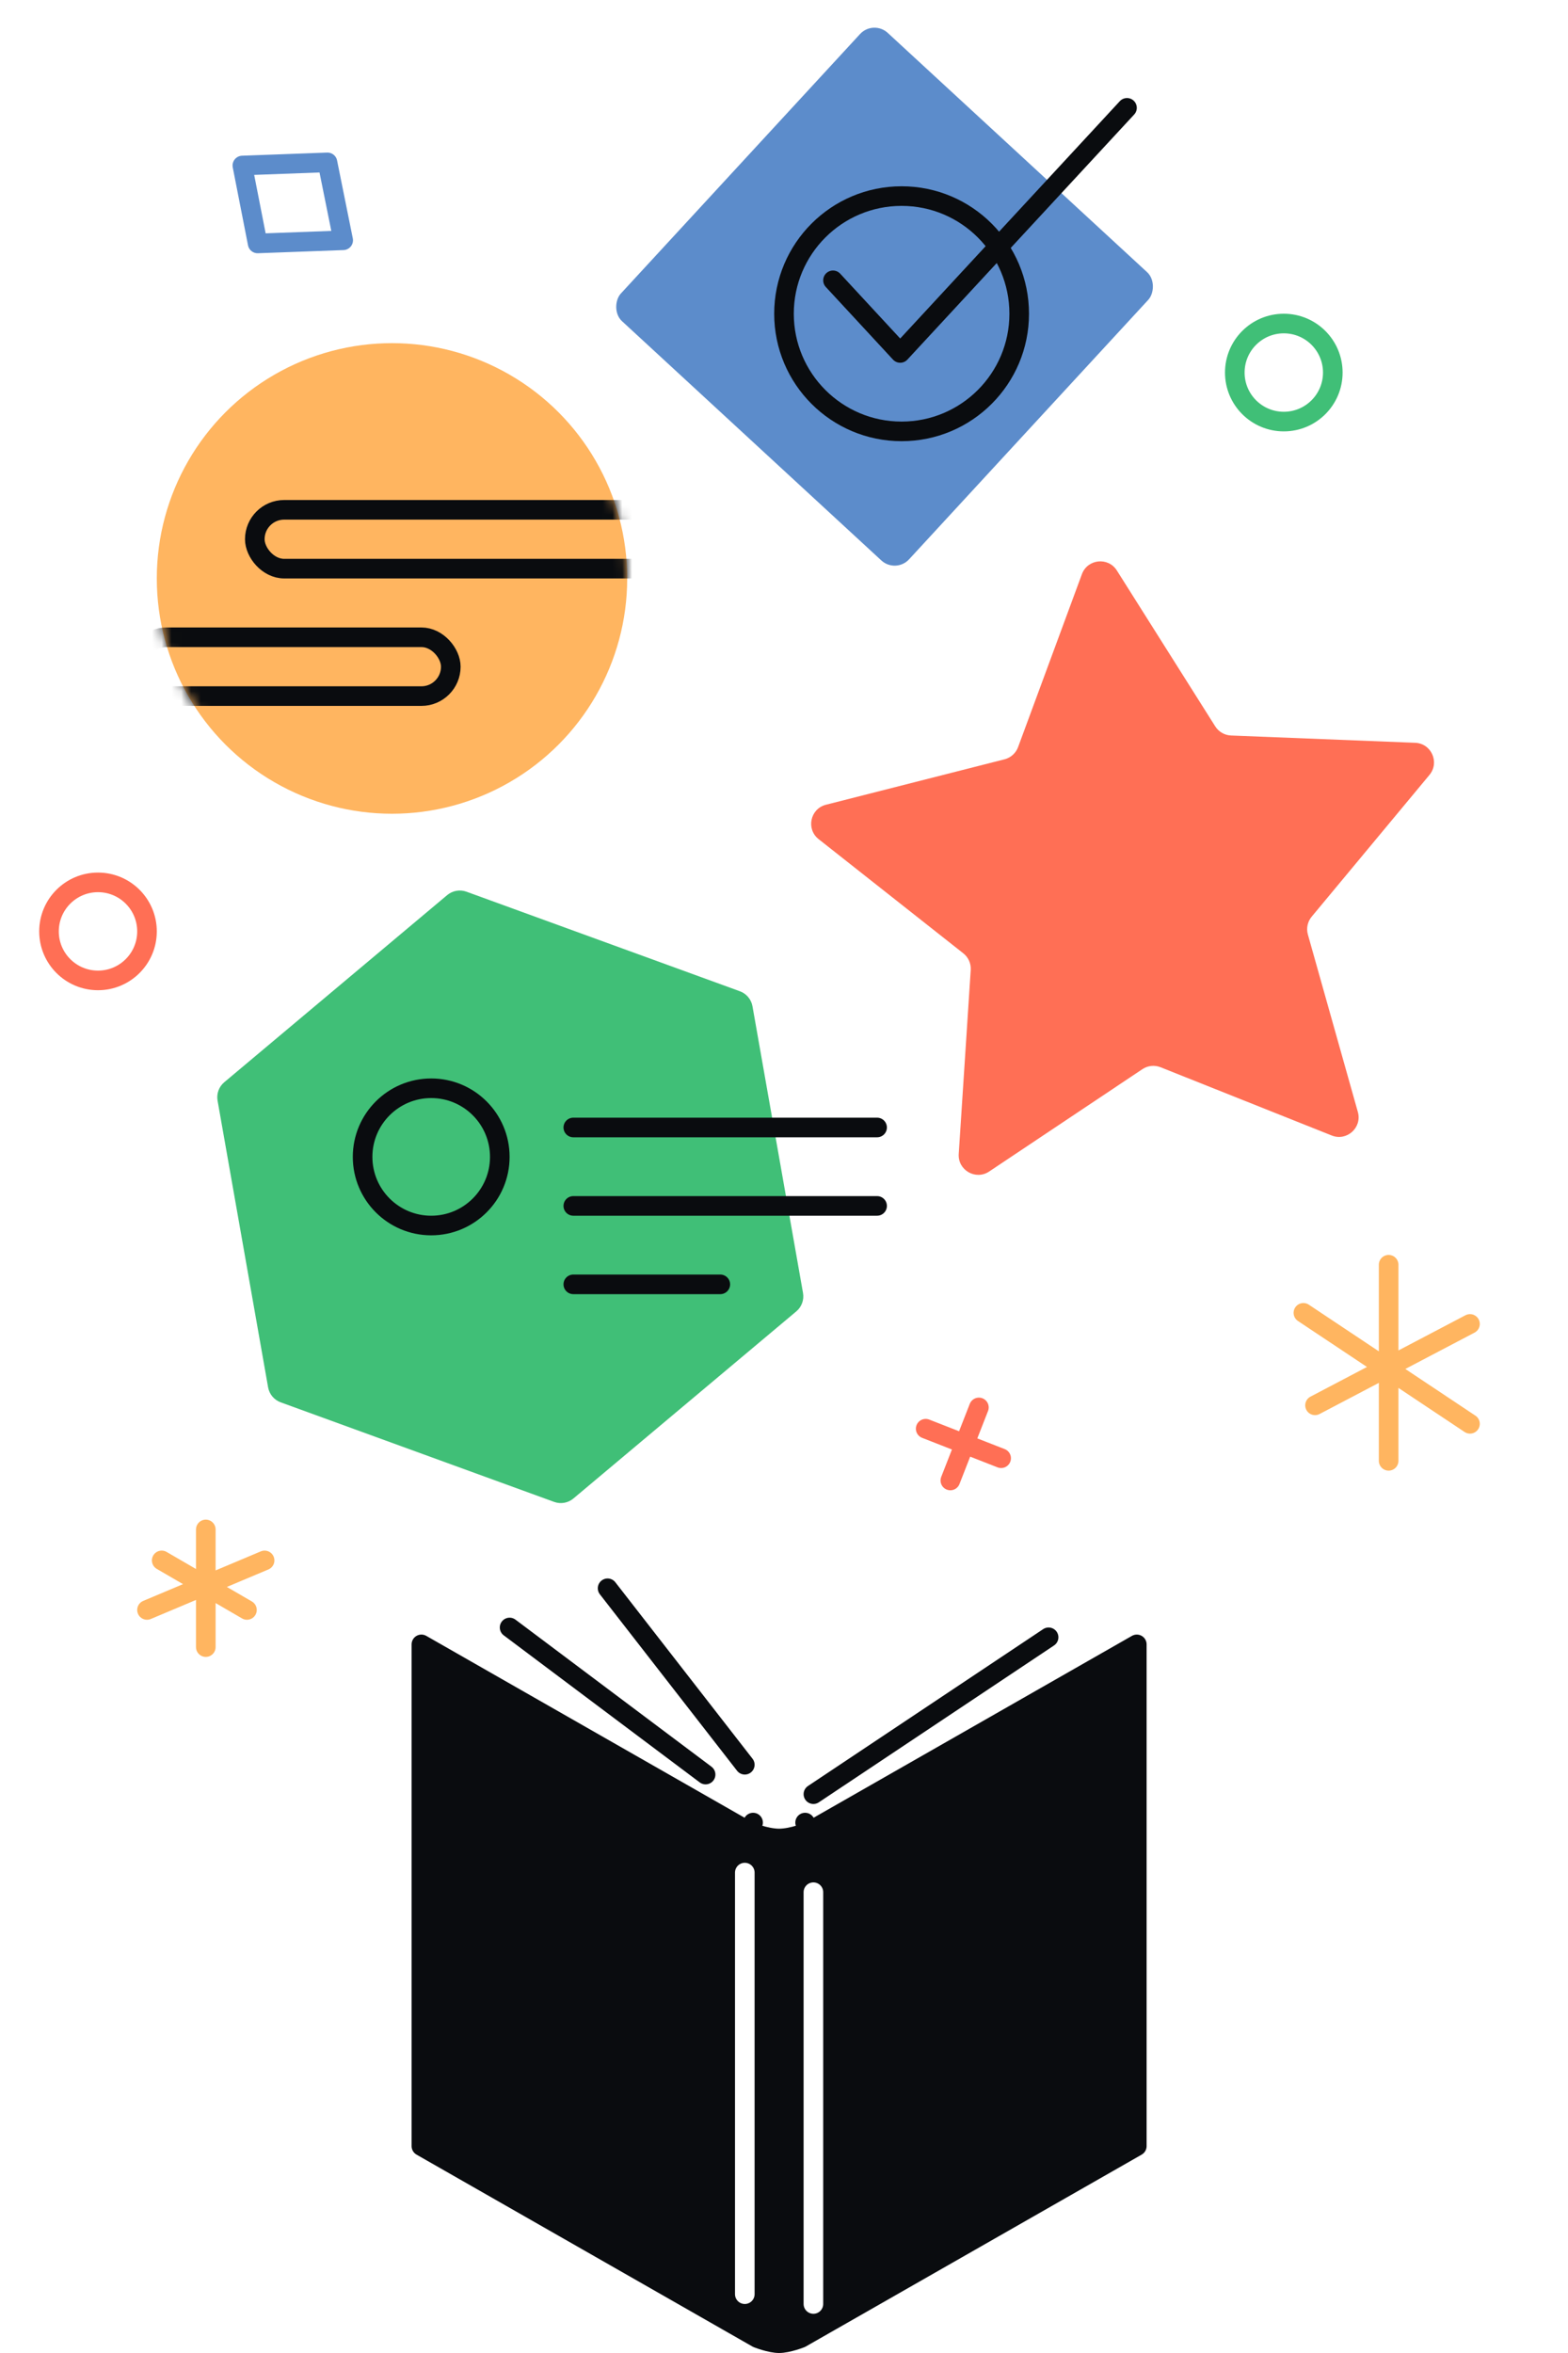
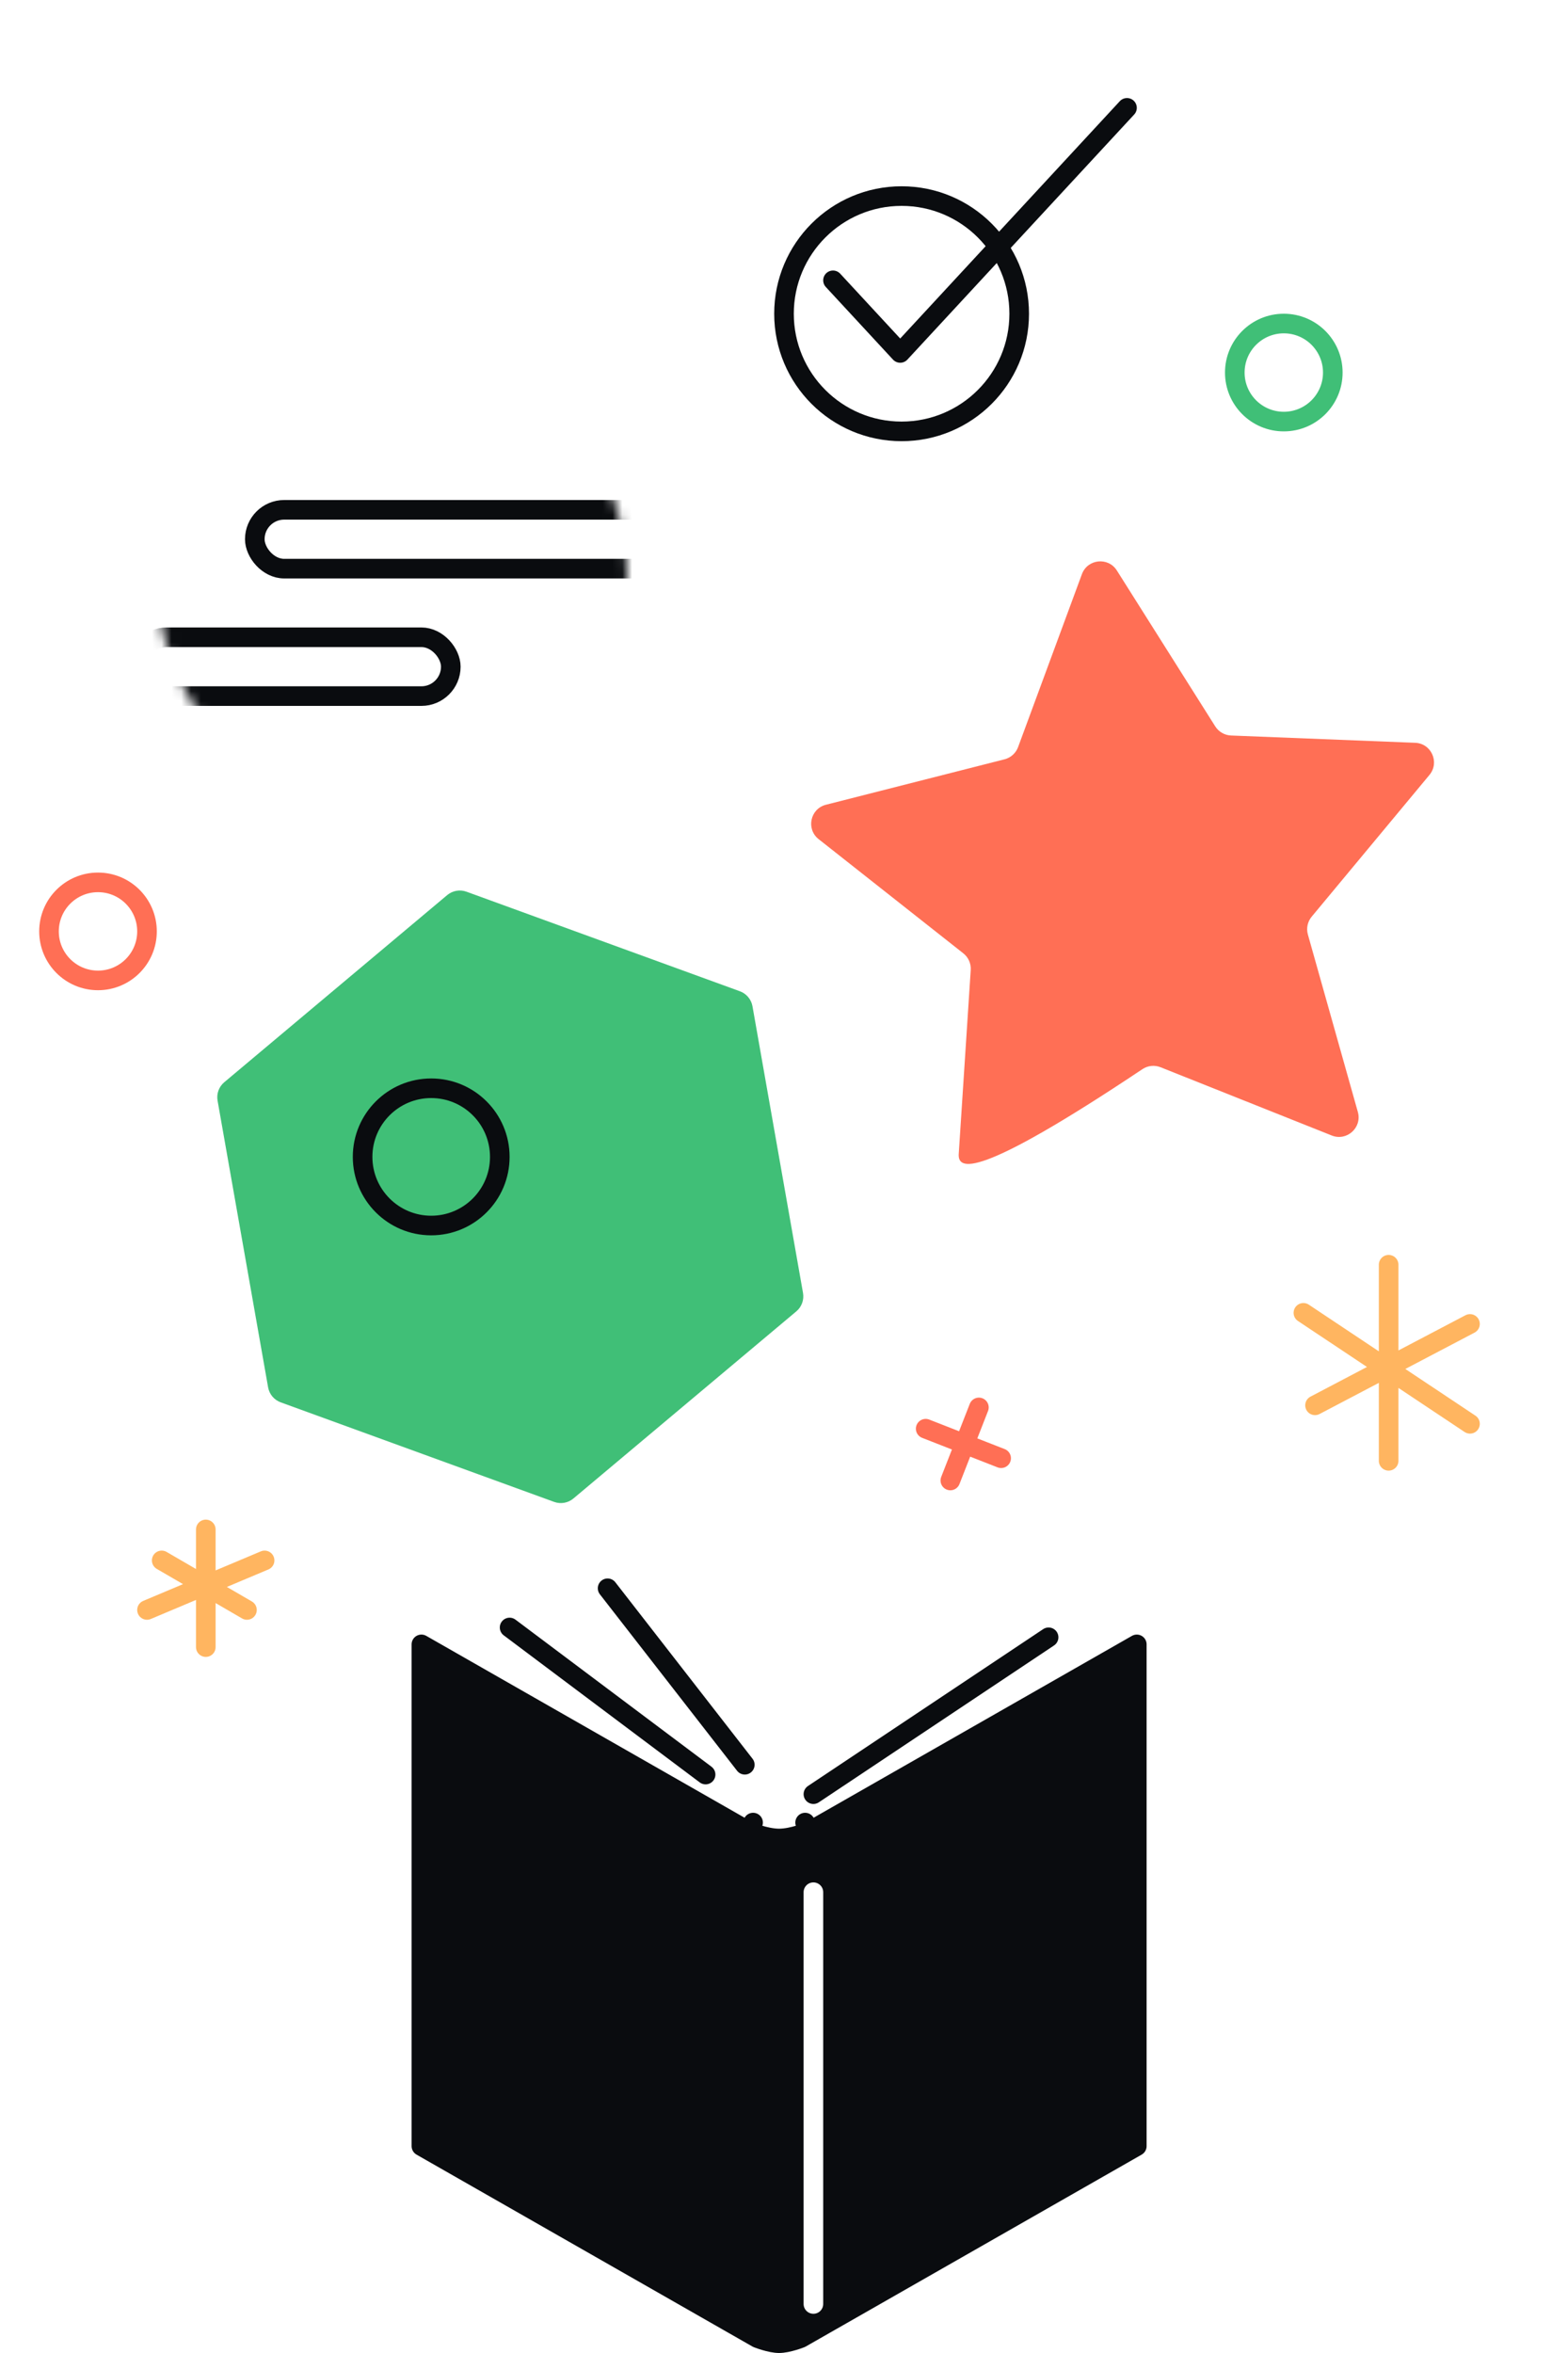
<svg xmlns="http://www.w3.org/2000/svg" width="160" height="240" viewBox="0 0 160 240" fill="none">
  <rect width="160" height="240" fill="white" />
  <path d="M45.629 91.299C46.177 90.84 46.928 90.707 47.599 90.951L75.499 101.106C76.17 101.351 76.66 101.935 76.784 102.638L81.94 131.878C82.064 132.582 81.804 133.298 81.256 133.757L58.512 152.842C57.965 153.301 57.214 153.434 56.542 153.189L28.642 143.035C27.971 142.79 27.481 142.206 27.357 141.502L22.201 112.263C22.077 111.559 22.338 110.843 22.885 110.384L45.629 91.299Z" fill="#40BF77" />
-   <circle cx="40" cy="59" r="24" fill="#FFB560" />
  <path d="M21 156V168M27 159.158L15 164.211M16.5 159.158L25.2 164.211" stroke="#FFB560" stroke-width="2" stroke-linecap="round" stroke-linejoin="round" />
  <path d="M141.698 129V149M150 135.038L134.186 143.34M133 133.906L150 145.226" stroke="#FFB560" stroke-width="2" stroke-linecap="round" stroke-linejoin="round" />
  <path d="M99.888 143.554L96.974 151.005M102.156 148.736L94.457 145.725" stroke="#FF6F55" stroke-width="2" stroke-linecap="round" stroke-linejoin="round" />
  <circle cx="10" cy="95" r="5" stroke="#FF6F55" stroke-width="2" />
  <circle cx="131" cy="38" r="5" stroke="#40BF77" stroke-width="2" />
  <circle cx="44" cy="118" r="7" stroke="#0A0C0F" stroke-width="2" />
-   <path d="M58.5 115H89.5M58.5 123H89.5M58.5 131H73.5" stroke="#0A0C0F" stroke-width="2" stroke-linecap="round" stroke-linejoin="round" />
  <mask id="mask0" mask-type="alpha" maskUnits="userSpaceOnUse" x="16" y="35" width="48" height="48">
    <circle cx="40" cy="59" r="24" fill="#FFB560" />
  </mask>
  <g mask="url(#mask0)">
    <rect x="26" y="52" width="43" height="6" rx="3" stroke="#0A0C0F" stroke-width="2" />
    <rect x="14" y="65" width="32" height="6" rx="3" stroke="#0A0C0F" stroke-width="2" />
  </g>
-   <path d="M110.399 58.564C110.973 57.009 113.081 56.788 113.966 58.189L124.004 74.088C124.356 74.645 124.959 74.993 125.616 75.019L144.404 75.763C146.061 75.828 146.923 77.765 145.863 79.04L133.845 93.499C133.424 94.006 133.279 94.686 133.458 95.32L138.556 113.418C139.005 115.014 137.43 116.432 135.89 115.818L118.424 108.856C117.813 108.613 117.12 108.685 116.573 109.051L100.936 119.492C99.557 120.413 97.722 119.353 97.83 117.699L99.054 98.936C99.096 98.279 98.813 97.643 98.296 97.236L83.534 85.591C82.233 84.564 82.673 82.491 84.28 82.082L102.502 77.448C103.14 77.286 103.658 76.82 103.886 76.203L110.399 58.564Z" fill="#FF6F55" />
+   <path d="M110.399 58.564C110.973 57.009 113.081 56.788 113.966 58.189L124.004 74.088C124.356 74.645 124.959 74.993 125.616 75.019L144.404 75.763C146.061 75.828 146.923 77.765 145.863 79.04L133.845 93.499C133.424 94.006 133.279 94.686 133.458 95.32L138.556 113.418C139.005 115.014 137.43 116.432 135.89 115.818L118.424 108.856C117.813 108.613 117.12 108.685 116.573 109.051C99.557 120.413 97.722 119.353 97.83 117.699L99.054 98.936C99.096 98.279 98.813 97.643 98.296 97.236L83.534 85.591C82.233 84.564 82.673 82.491 84.28 82.082L102.502 77.448C103.14 77.286 103.658 76.82 103.886 76.203L110.399 58.564Z" fill="#FF6F55" />
  <path d="M52 166L72 181" stroke="#0A0C0F" stroke-width="2" stroke-linecap="round" />
  <path d="M62 162L76 180" stroke="#0A0C0F" stroke-width="2" stroke-linecap="round" />
  <path d="M107 167L83 183" stroke="#0A0C0F" stroke-width="2" stroke-linecap="round" />
  <path d="M43 167.723L76.35 186.768C76.388 186.789 76.426 186.808 76.466 186.824L76.846 185.899C76.466 186.824 76.466 186.824 76.466 186.824L76.466 186.824L76.467 186.824L76.469 186.825L76.474 186.827L76.491 186.834C76.505 186.84 76.525 186.848 76.549 186.857C76.599 186.877 76.669 186.904 76.757 186.935C76.93 186.999 77.174 187.084 77.458 187.168C78.004 187.331 78.78 187.521 79.5 187.521C80.22 187.521 80.996 187.331 81.542 187.168C81.826 187.084 82.07 186.999 82.243 186.935C82.331 186.904 82.401 186.877 82.451 186.857C82.475 186.848 82.495 186.84 82.509 186.834L82.526 186.827L82.531 186.825L82.533 186.824L82.534 186.824L82.534 186.824C82.534 186.824 82.534 186.824 82.154 185.899L82.534 186.824C82.574 186.808 82.612 186.789 82.65 186.768L116 167.723V218.898L81.719 238.475C81.681 238.49 81.626 238.511 81.556 238.536C81.412 238.589 81.207 238.66 80.97 238.731C80.474 238.879 79.923 239 79.5 239C79.077 239 78.526 238.879 78.03 238.731C77.793 238.66 77.588 238.589 77.444 238.536C77.374 238.511 77.319 238.49 77.281 238.475L43 218.898V167.723Z" fill="#0A0C0F" stroke="#0A0C0F" stroke-width="2" stroke-linecap="round" stroke-linejoin="round" />
  <path d="M83 193L83 235" stroke="white" stroke-width="2" stroke-linecap="round" />
-   <path d="M76 191L76 234" stroke="white" stroke-width="2" stroke-linecap="round" />
-   <rect x="89.117" y="2" width="40" height="40" rx="2" transform="rotate(42.682 89.117 2)" fill="#014BAD" fill-opacity="0.64" />
-   <path d="M33.415 16.562L35.019 24.508L26.289 24.83L24.731 16.882L33.415 16.562Z" stroke="#014BAD" stroke-opacity="0.64" stroke-width="2" stroke-linecap="round" stroke-linejoin="round" />
  <circle cx="92" cy="32" r="12" stroke="#0A0C0F" stroke-width="2" />
  <path d="M85 28.593L91.857 36L115 11" stroke="#0A0C0F" stroke-width="2" stroke-linecap="round" stroke-linejoin="round" />
</svg>